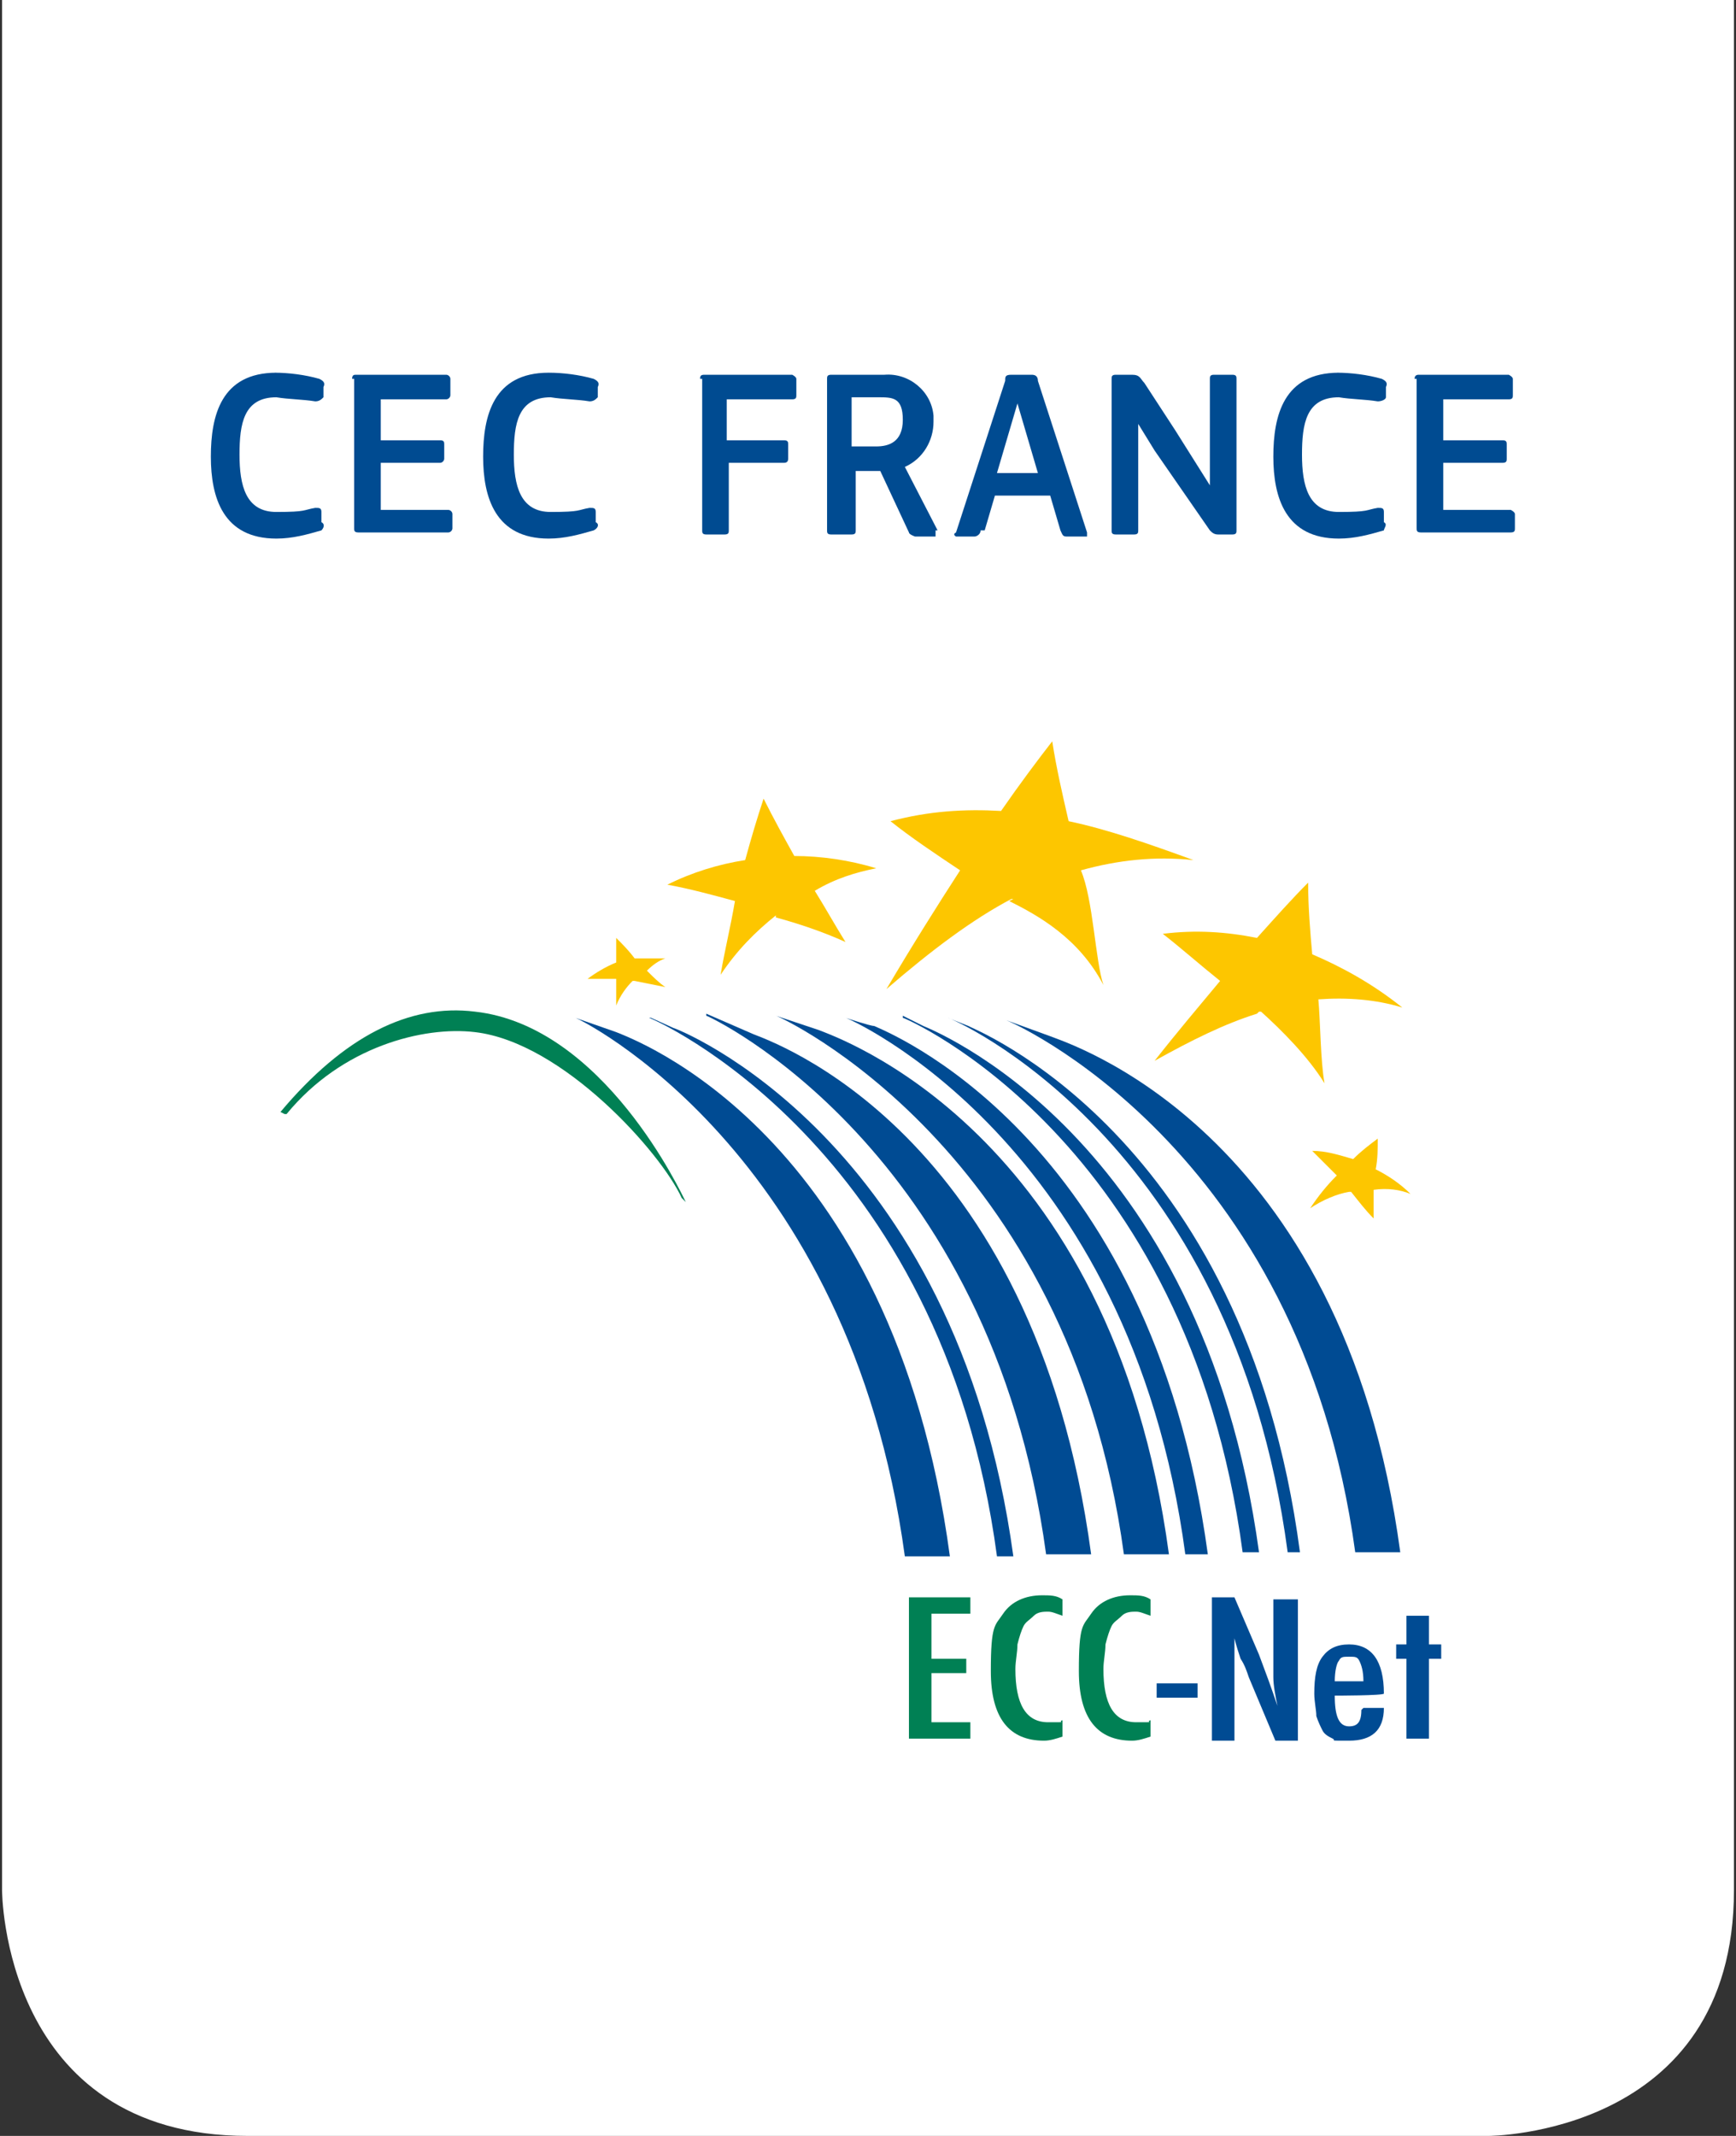
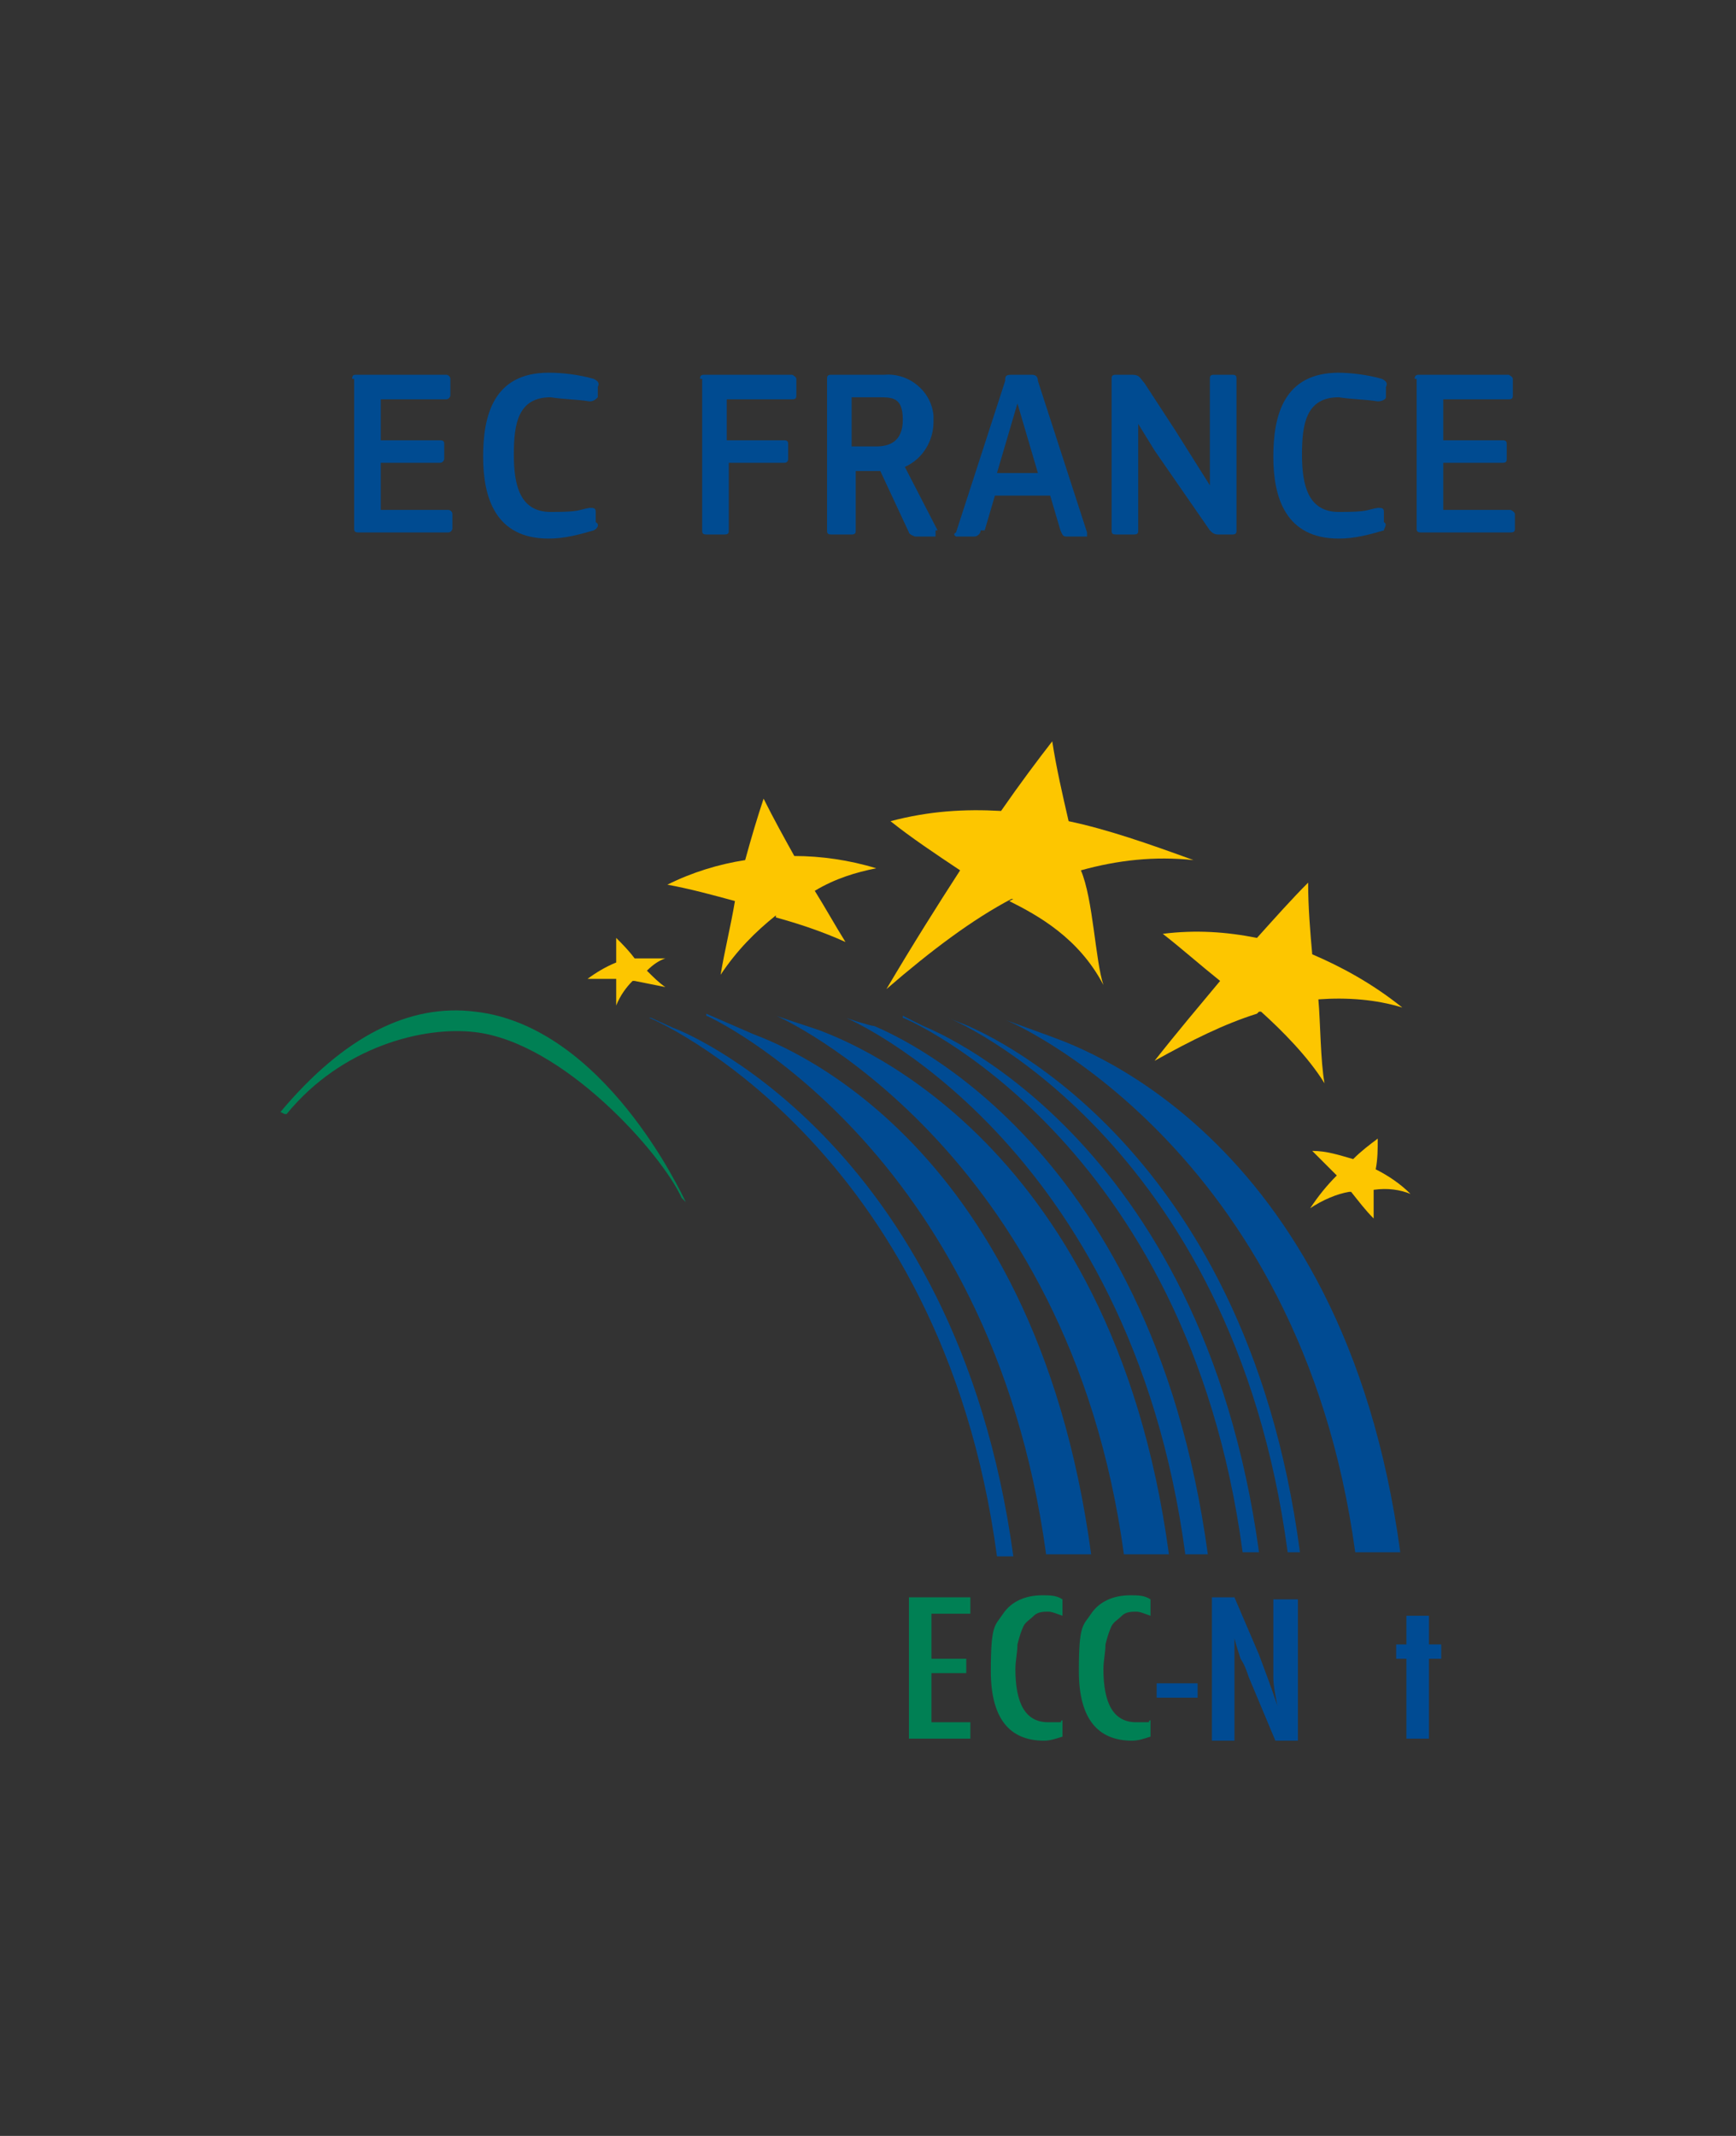
<svg xmlns="http://www.w3.org/2000/svg" id="Ebene_1" version="1.1" viewBox="0 0 84.8 104.3">
  <rect x="0" y="0" width="84.8" height="104.3" fill="#333333" stroke="none" />
  <defs>
    <style>
      .st0 {
        fill: #fff;
      }

      .st1 {
        fill: #fdc600;
      }

      .st2 {
        fill: #008054;
      }

      .st3 {
        fill: #004b93;
      }

      .st4 {
        fill: #004b91;
      }
    </style>
  </defs>
-   <path class="st0" d="M.1,0v92.3s0,12,12,12h60.6s12,0,12-12V0H.1Z" />
  <g>
-     <path class="st4" d="M13.4,18.2c.7,0,1.5.1,2.2.3.2.1.3.2.2.4v.5c-.1.1-.2.2-.4.2-.6-.1-1.3-.1-1.9-.2-1.6,0-1.8,1.3-1.8,2.8s.3,2.8,1.8,2.8,1.3-.1,1.9-.2c.2,0,.3,0,.3.2v.5c.2.1.1.3,0,.4h0c-.7.2-1.4.4-2.2.4-2.6,0-3.2-2-3.2-4s.5-4.1,3.2-4.1h-.1Z" />
    <path class="st4" d="M17.2,18.5c0-.2.1-.2.2-.2h4.4c.1,0,.2.1.2.2h0v.8c0,.1-.1.2-.2.2h-3.2v2h2.9c.2,0,.2.1.2.2v.7c0,.1-.1.2-.2.2h-2.9v2.3h3.3c.1,0,.2.1.2.2v.7c0,.1-.1.2-.2.2h-4.4c-.2,0-.2-.1-.2-.2v-7.3s-.1,0,0,0Z" />
    <path class="st4" d="M26.8,18.2c.7,0,1.5.1,2.2.3.2.1.3.2.2.4v.5c-.1.1-.2.2-.4.2-.6-.1-1.3-.1-1.9-.2-1.6,0-1.8,1.3-1.8,2.8s.3,2.8,1.8,2.8,1.3-.1,1.9-.2c.2,0,.3,0,.3.2v.5c.2.1.1.3-.1.4h0c-.7.2-1.4.4-2.2.4-2.6,0-3.2-2-3.2-4s.5-4.1,3.2-4.1Z" />
    <path class="st4" d="M34.2,18.5c0-.1,0-.2.2-.2h4.3s.2.1.2.2h0v.8c0,.1,0,.2-.2.2h-3.2v2h2.8c.2,0,.2.1.2.2v.7q0,.2-.2.2h-2.7v3.3c0,.1,0,.2-.2.2h-.9c-.2,0-.2-.1-.2-.2v-7.4h0Z" />
    <path class="st4" d="M45.7,25.9v.3h-1s-.3-.1-.3-.2l-1.4-3h-1.2v2.9c0,.1,0,.2-.2.2h-1c-.2,0-.2-.1-.2-.2v-7.4c0-.1,0-.2.2-.2h2.6c1.2-.1,2.3.8,2.4,2v.3c0,.9-.5,1.8-1.4,2.2l1.6,3.1h0ZM42.9,19.4h-1.3v2.4h1.2c.6,0,1.3-.2,1.3-1.3s-.5-1.1-1.2-1.1Z" />
    <path class="st4" d="M47.9,25.9c0,.2-.2.3-.3.3h-.9s-.2-.1,0-.2l2.4-7.4c0-.2,0-.3.3-.3h1c.2,0,.3.1.3.3l2.4,7.4v.2h-1c-.2,0-.2-.1-.3-.3l-.5-1.7h-2.7l-.5,1.7h-.2ZM50.2,21.4l-.5-1.7h0l-.5,1.7-.5,1.7h2l-.5-1.7Z" />
    <path class="st4" d="M55.6,20.7h0v5.2c0,.1,0,.2-.2.2h-.9c-.2,0-.2-.1-.2-.2v-7.4c0-.1,0-.2.2-.2h.8c.4,0,.4.2.6.4l1.5,2.3,1.7,2.7h0v-5.2c0-.1,0-.2.2-.2h.9c.2,0,.2.1.2.2v7.4c0,.1,0,.2-.2.2h-.7c-.2,0-.3-.1-.4-.2l-2.7-3.9s-.8-1.3-.8-1.3Z" />
    <path class="st4" d="M65.3,18.2c.7,0,1.5.1,2.2.3.2.1.3.2.2.4v.5c0,.1-.2.2-.4.2-.6-.1-1.3-.1-1.9-.2-1.6,0-1.8,1.3-1.8,2.8s.3,2.8,1.8,2.8,1.3-.1,1.9-.2c.2,0,.3,0,.3.2v.5c.2.1,0,.3,0,.4h0c-.7.2-1.4.4-2.2.4-2.6,0-3.2-2-3.2-4s.5-4.1,3.2-4.1h0Z" />
    <path class="st4" d="M69.1,18.5q0-.2.2-.2h4.4s.2.1.2.2h0v.8c0,.1,0,.2-.2.2h-3.2v2h2.9c.2,0,.2.1.2.2v.7c0,.1,0,.2-.2.2h-2.9v2.3h3.3s.2.1.2.2v.7c0,.1,0,.2-.2.2h-4.4c-.2,0-.2-.1-.2-.2v-7.3s0,0-.1,0Z" />
  </g>
  <g>
    <polygon class="st2" points="44.4 78 47.4 78 47.4 78.8 45.5 78.8 45.5 81 47.2 81 47.2 81.7 45.5 81.7 45.5 84.1 47.4 84.1 47.4 84.9 44.4 84.9 44.4 78" />
    <path class="st2" d="M51.9,78.1v.8c-.3-.1-.5-.2-.7-.2s-.5,0-.7.2-.4.3-.5.5c-.1.2-.2.5-.3.9,0,.4-.1.8-.1,1.2,0,1.7.5,2.6,1.6,2.6s.4,0,.7-.1v.8c-.3.1-.6.2-.9.2-1.7,0-2.6-1.1-2.6-3.4s.2-2.2.6-2.8c.4-.6,1.1-.9,1.9-.9.4,0,.7,0,1,.2" />
    <path class="st2" d="M56.2,78.1v.8c-.3-.1-.5-.2-.7-.2s-.5,0-.7.2-.4.3-.5.5c-.1.2-.2.5-.3.9,0,.4-.1.8-.1,1.2,0,1.7.5,2.6,1.6,2.6s.4,0,.7-.1v.8c-.3.1-.6.2-.9.2-1.7,0-2.6-1.1-2.6-3.4s.2-2.2.6-2.8c.4-.6,1.1-.9,1.9-.9.4,0,.7,0,1,.2" />
    <rect class="st3" x="56.5" y="82.2" width="2" height=".7" />
    <path class="st3" d="M59.2,78h1.1l1.2,2.8c.3.8.6,1.6.9,2.5-.1-.5-.2-1-.2-1.4,0-.4,0-.8,0-1.2v-2.6h1.2v6.9h-1.1l-1.3-3.1c-.1-.3-.2-.6-.4-.9-.1-.3-.2-.6-.3-1,0,0,0-.1,0-.1,0,0,0-.1,0-.2,0,0,0,.1,0,.2h0c0,.1,0,.8,0,.8v.8c0,0,0,.1,0,.2v3.3c0,0-1.1,0-1.1,0v-7s0,0,0,0Z" />
-     <path class="st3" d="M66.6,83.4h1c0,1.1-.6,1.6-1.7,1.6s-.6,0-.8-.1c-.2-.1-.4-.2-.5-.4s-.2-.4-.3-.7c0-.3-.1-.7-.1-1.1,0-.8.1-1.4.4-1.8.3-.4.7-.6,1.3-.6,1.1,0,1.7.8,1.7,2.4h0c0,.1-2.4.1-2.4.1,0,1,.2,1.5.7,1.5.4,0,.6-.2.6-.8M66.6,82.1c0-.5-.1-.8-.2-1-.1-.2-.2-.2-.5-.2s-.4,0-.5.2c-.1.1-.2.5-.2,1h1.3Z" />
    <polygon class="st3" points="68.7 78.9 69.8 78.9 69.8 80.3 70.4 80.3 70.4 81 69.8 81 69.8 84.9 68.7 84.9 68.7 81 68.2 81 68.2 80.3 68.7 80.3 68.7 78.9" />
    <path class="st3" d="M44.1,49.7c.1,0,13.9,5.9,16.6,26.1h.8c-2.8-20.5-16.2-25.6-16.4-25.7l-1-.5Z" />
    <path class="st3" d="M41.3,49.7c.1,0,13.9,6,16.6,26.2h1.1c-2.8-20.6-15.9-25.6-16.3-25.8-.2,0-1.4-.4-1.4-.4" />
-     <path class="st3" d="M28.1,49.7c.1,0,13.4,6.4,16.1,26.3h2.2c-2.8-20.8-15.6-25.3-16.3-25.6l-2-.7Z" />
    <path class="st3" d="M31.7,49.7c.1,0,14.3,6.1,17,26.3h.8c-2.8-20.5-16.5-25.8-16.6-25.8l-1.1-.5Z" />
    <path class="st3" d="M37.9,49.6c.1,0,14.3,6.4,17,26.3h2.2c-2.8-20.8-16.4-25.3-17.1-25.6l-2.1-.7Z" />
    <path class="st3" d="M34.5,49.6c.1,0,13.9,6.4,16.6,26.3h2.2c-2.8-20.8-15.8-25.1-16.5-25.4l-2.3-1Z" />
    <path class="st3" d="M49.1,49.8c.1,0,14.4,6.1,17.1,26h2.2c-2.8-20.8-16.4-24.9-17.1-25.2l-2.2-.8Z" />
    <path class="st3" d="M46.3,49.7c.1,0,13.9,5.8,16.6,26.1h.6c-2.7-20.5-16.1-25.6-16.2-25.7l-1-.4Z" />
    <path class="st2" d="M13.9,54.4h.1c2.7-3.3,6.7-4.3,9.2-4,4.3.5,9.1,5.9,10.1,8.1l.2.2c-.2-.4-4-8.6-10.3-9.3-3.2-.4-6.4,1.2-9.5,4.9" />
    <path class="st1" d="M49.3,44c1.4.7,3.4,1.8,4.6,4.1-.4-1.2-.5-4.2-1.1-5.6,1.8-.5,3.6-.7,5.5-.5-2.2-.8-4.2-1.5-6.1-1.9-.3-1.3-.6-2.6-.8-3.9-.7.9-1.6,2.1-2.5,3.4-1.8-.1-3.5,0-5.4.5,1,.8,2.2,1.6,3.4,2.4-1.1,1.7-2.3,3.6-3.6,5.8,2.2-1.9,4.2-3.4,6.1-4.4,0,0,0,0,.1,0" />
    <path class="st1" d="M61.4,49.5c-1.6.5-3.2,1.3-5,2.3,1.1-1.4,2.2-2.7,3.2-3.9-1-.8-1.9-1.6-2.8-2.3,1.6-.2,3.1-.1,4.6.2.9-1,1.7-1.9,2.5-2.7,0,1.2.1,2.4.2,3.5,1.4.6,2.9,1.4,4.4,2.6-1.3-.4-2.7-.5-4.1-.4.1,1.1.1,3,.3,4.1-.8-1.3-2.1-2.6-3.1-3.5,0,0,0,0-.1,0" />
    <path class="st1" d="M65.9,58.2c-.6.1-1.3.4-1.9.8.4-.6.8-1.1,1.3-1.6-.4-.4-.8-.8-1.2-1.2.7,0,1.3.2,2,.4.4-.4.8-.7,1.2-1,0,.5,0,1-.1,1.5.6.3,1.2.7,1.7,1.2-.5-.2-1.1-.3-1.8-.2,0,.5,0,1,0,1.4-.4-.4-.7-.8-1.1-1.3,0,0,0,0,0,0" />
    <path class="st1" d="M30.9,47.9c-.3.3-.6.7-.8,1.2,0-.4,0-.8,0-1.3-.5,0-.9,0-1.4,0,.4-.3.9-.6,1.4-.8v-1.2c.3.3.6.6.9,1,.5,0,1,0,1.5,0-.3.1-.6.3-.9.6.3.3.6.6.9.8-.5-.1-1-.2-1.5-.3t0,0" />
    <path class="st1" d="M37.9,44.7c-1,.8-1.9,1.7-2.7,2.9.2-1.2.5-2.4.7-3.6-1.1-.3-2.2-.6-3.3-.8,1.2-.6,2.5-1,3.8-1.2.3-1.1.6-2.1.9-3,.5,1,1,1.9,1.5,2.8,1.3,0,2.7.2,4,.6-1,.2-2,.5-3,1.1.5.8,1,1.7,1.5,2.5-1.1-.5-2.3-.9-3.4-1.2,0,0,0,0,0,0" />
  </g>
</svg>